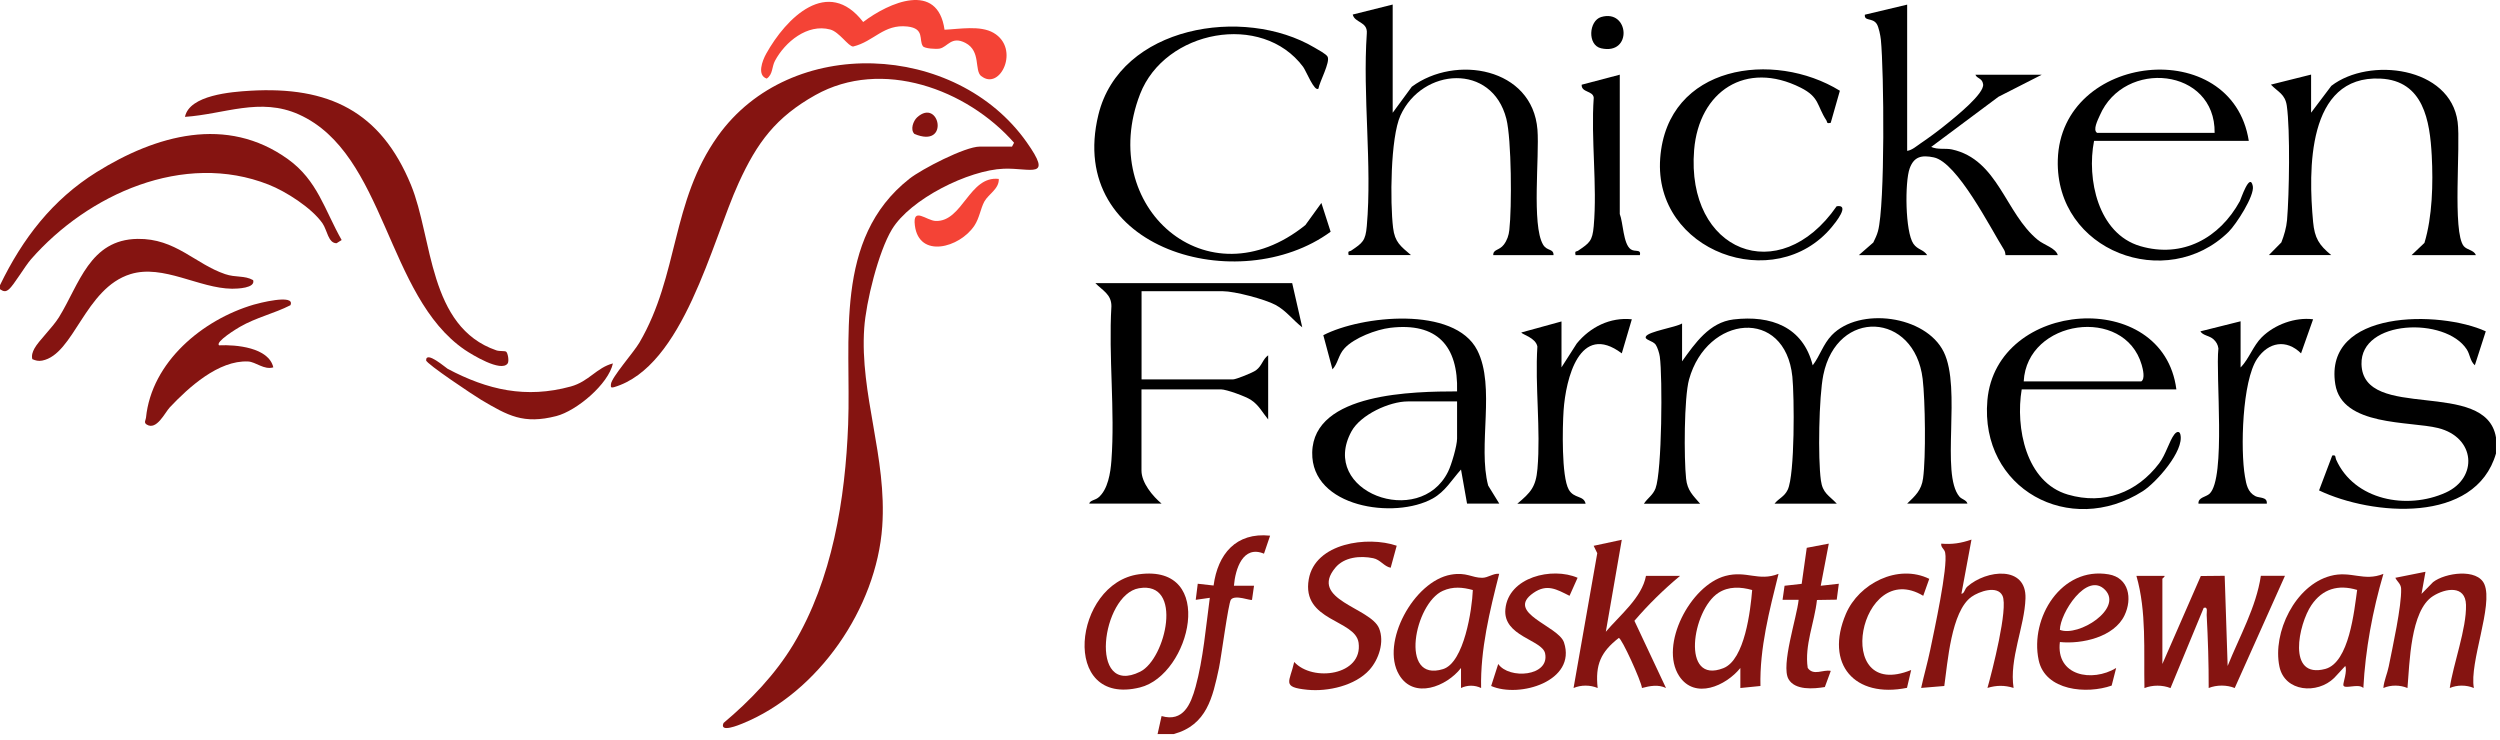
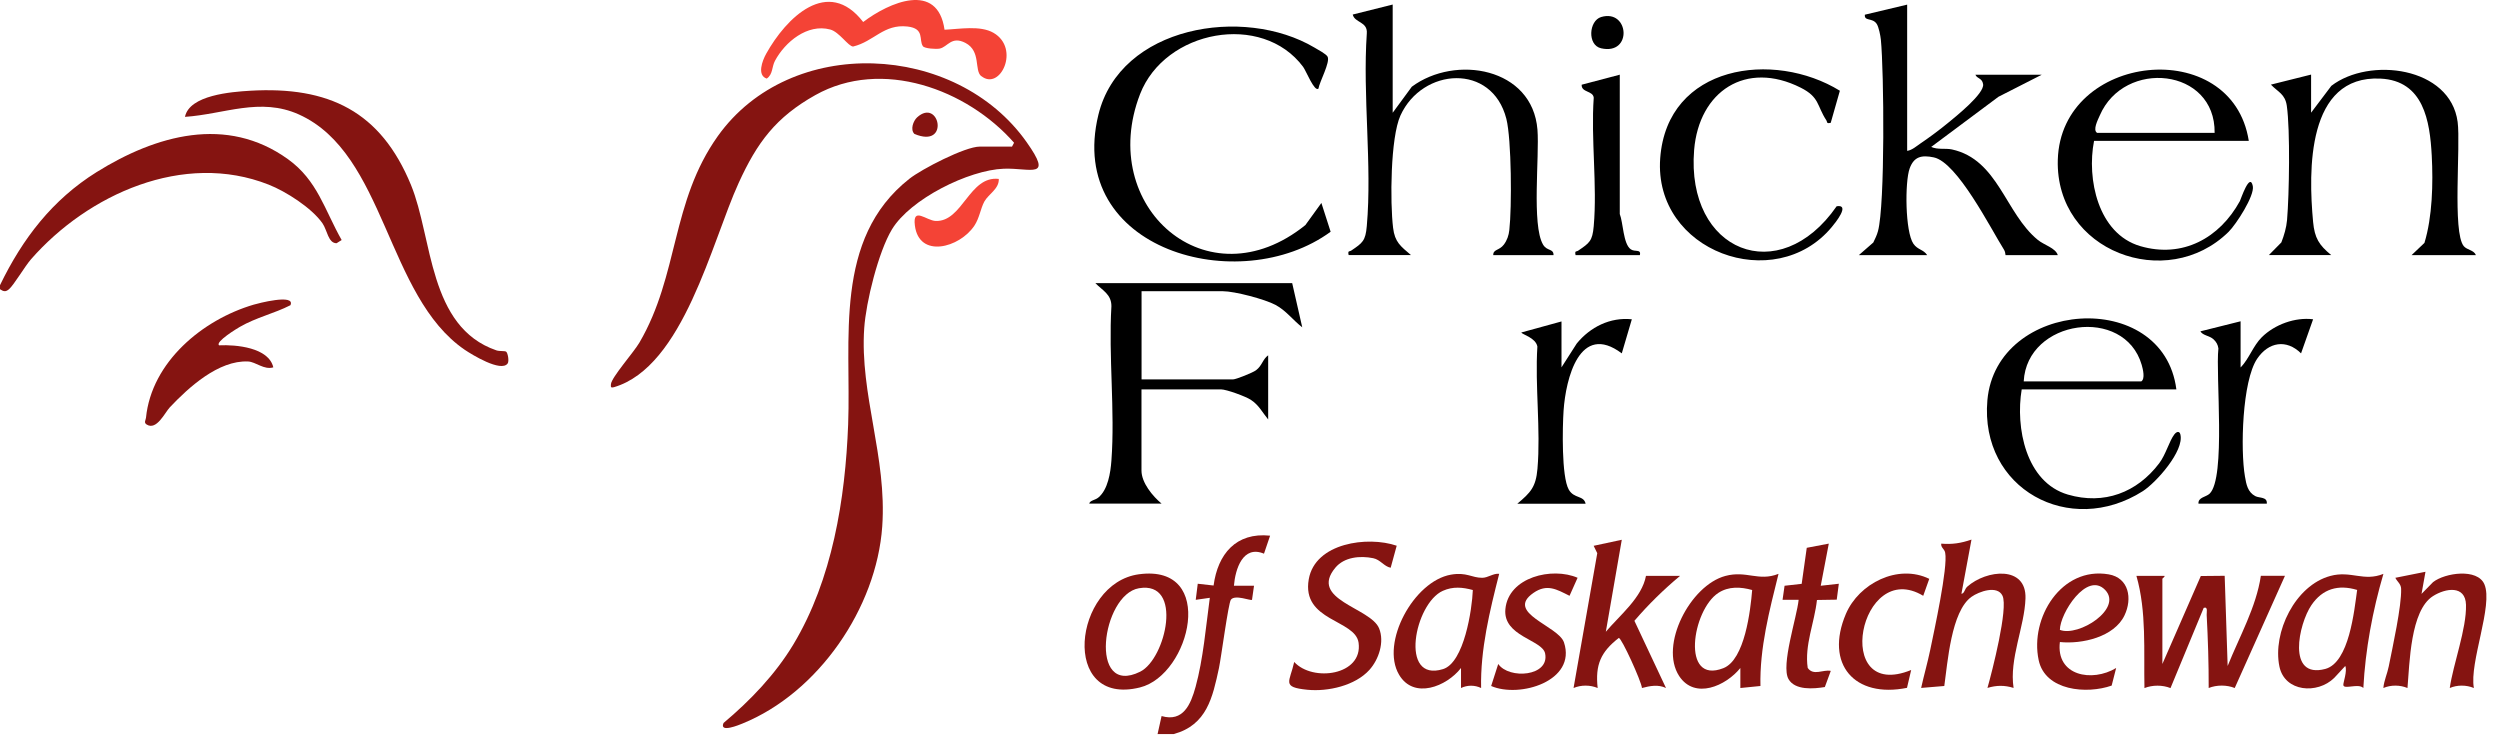
<svg xmlns="http://www.w3.org/2000/svg" width="311" height="92" viewBox="0 0 311 92" fill="none">
  <path d="M0 35.978V35.478C2.8 29.688 6.51 24.848 12.02 21.408C19.38 16.828 28.18 14.298 35.83 19.808C39.5 22.448 40.37 26.098 42.5 29.858L41.87 30.258C40.82 30.258 40.72 28.648 40.11 27.768C38.77 25.858 35.58 23.818 33.42 22.968C22.84 18.788 10.94 24.178 3.87 32.238C3.09 33.128 1.75 35.428 1.12 35.978C0.69 36.348 0.42 36.258 0 35.978Z" fill="#851411" />
-   <path d="M310.5 56.418C307.94 65.238 295.09 64.148 288.49 61.008L290.13 56.668C290.63 56.558 290.48 56.868 290.61 57.168C292.87 62.238 299.44 63.458 304.25 61.278C308.3 59.438 307.96 54.408 303.3 53.248C299.77 52.368 291.35 53.058 290.51 47.798C289.03 38.448 303.58 38.618 309.23 41.218L307.87 45.438C307.27 44.908 307.28 44.098 306.86 43.458C304.22 39.398 293.63 39.748 293.77 45.298C293.95 52.518 309.27 46.998 310.5 54.418V56.418Z" fill="black" />
  <path d="M144 91.328L144.5 89.078C147.2 89.858 148.13 87.618 148.73 85.448C149.68 81.998 150.02 77.918 150.5 74.368L148.75 74.618L149 72.618L150.97 72.838C151.49 68.928 153.76 66.188 158 66.638L157.24 68.878C154.61 67.778 153.67 70.798 153.5 72.868H156L155.75 74.618C155.61 74.768 153.61 73.918 153.12 74.608C152.8 75.068 151.91 81.828 151.64 83.098C150.85 86.758 150.14 90.188 146.01 91.318H144.01L144 91.328Z" fill="#851411" />
  <path d="M125.88 18.268L126.15 17.758C120.29 11.088 109.69 7.198 101.43 11.828C96.51 14.588 94.19 17.718 91.89 22.758C88.53 30.098 85.02 45.638 76.37 48.168C75.98 48.278 75.97 48.138 76 47.798C76.06 46.948 78.85 43.818 79.55 42.608C84.47 34.188 83.46 25.128 89.3 16.928C98.35 4.248 118.93 5.248 127.71 17.678C131.04 22.388 128.24 20.868 124.87 20.988C120.51 21.148 113.23 24.758 110.95 28.548C109.27 31.338 107.73 37.568 107.51 40.818C106.94 49.048 110.36 56.868 109.75 65.498C109.04 75.628 101.8 86.188 92.34 90.018C92.02 90.148 89.43 91.238 90.01 89.938C93.34 87.138 96.45 83.898 98.7 80.158C103.54 72.108 105.16 62.058 105.51 52.788C105.91 42.278 103.63 29.718 113.13 22.238C114.65 21.038 120.06 18.238 121.87 18.238H125.87L125.88 18.268Z" fill="#851411" />
-   <path d="M209.25 44.948C210.86 42.708 212.64 40.098 215.65 39.738C220.29 39.188 224.3 40.648 225.5 45.448C226.41 44.258 226.78 42.838 227.87 41.698C231.29 38.148 239.55 39.218 241.8 43.778C244.05 48.338 241.37 58.958 243.75 61.778C244.03 62.118 244.63 62.188 244.75 62.648H237.25C238.25 61.688 239.03 60.998 239.23 59.508C239.59 56.898 239.5 49.808 239.18 47.138C238.18 38.808 228.52 38.298 226.82 46.648C226.27 49.348 226.14 57.008 226.52 59.768C226.74 61.368 227.52 61.618 228.5 62.658H220.75C221.3 61.968 221.96 61.818 222.39 60.928C223.29 59.048 223.22 49.298 222.97 46.858C222.07 38.208 212.35 39.188 210.12 47.198C209.49 49.468 209.48 57.038 209.75 59.548C209.91 61.028 210.6 61.618 211.5 62.668H204.5C204.97 61.938 205.61 61.628 205.95 60.748C206.75 58.628 206.83 46.918 206.48 44.368C206.43 43.968 206.19 43.198 205.97 42.878C205.61 42.368 204.53 42.288 204.75 41.858C205.06 41.228 208.49 40.718 209.25 40.238V44.978V44.948Z" fill="black" />
  <path d="M173.25 0.568V14.028L175.63 10.788C181.04 6.768 190.65 8.398 191.26 16.138C191.52 19.448 190.53 27.978 191.95 30.418C192.45 31.278 193.27 30.888 193.26 31.738H185.76C185.74 30.988 186.51 31.188 187.08 30.428C187.48 29.898 187.69 29.278 187.76 28.618C188.08 25.838 188.04 17.338 187.39 14.778C185.61 7.808 176.94 8.408 174.22 14.358C172.96 17.118 172.92 25.208 173.3 28.338C173.51 30.128 174.25 30.638 175.52 31.728H167.77C167.64 31.128 167.87 31.328 168.1 31.168C169.5 30.218 169.87 29.978 170.03 28.118C170.7 20.488 169.5 11.898 170.03 4.168C170.16 2.668 168.52 2.858 168.28 1.808L173.28 0.558L173.25 0.568Z" fill="black" />
  <path d="M237.25 0.568V18.768C237.85 18.688 238.43 18.168 238.93 17.828C240.04 17.078 241.33 16.118 242.36 15.268C243.31 14.488 246.88 11.638 246.7 10.478C246.58 9.688 245.95 9.808 245.74 9.298H253.99L248.61 12.038L240.24 18.278C241.07 18.648 242 18.418 242.81 18.588C248.58 19.838 249.45 26.548 253.51 29.848C254.29 30.488 255.72 30.848 255.99 31.738H249.49C249.47 31.508 249.42 31.268 249.3 31.068C247.64 28.428 243.49 20.188 240.56 19.578C239.07 19.268 238.1 19.458 237.56 20.958C236.95 22.648 237 28.838 238.03 30.328C238.57 31.098 239.29 31.028 239.74 31.738H231.24L233.04 30.168C233.26 29.708 233.49 29.248 233.62 28.758C234.51 25.478 234.37 8.888 233.98 4.938C233.93 4.438 233.72 3.358 233.46 2.968C232.93 2.168 231.89 2.678 231.99 1.828L237.24 0.578L237.25 0.568Z" fill="black" />
  <path d="M62.96 43.748C63.17 43.878 63.36 44.928 63.15 45.218C62.33 46.348 58.68 44.098 57.82 43.518C48.04 36.838 48 19.108 37.18 14.238C32.35 12.068 27.91 14.208 23.01 14.538C23.56 11.828 28.77 11.428 31.12 11.288C40.9 10.718 47.36 13.848 51.13 23.018C53.84 29.628 53.26 40.678 61.76 43.588C62.15 43.718 62.78 43.628 62.97 43.748H62.96Z" fill="#851411" />
-   <path d="M182.5 62.648L181.75 58.408C180.61 59.678 179.79 61.138 178.24 62.008C173.49 64.658 163.1 63.118 163.24 56.288C163.39 48.798 176 48.708 181.26 48.688C181.42 43.018 178.76 40.088 172.95 40.778C171.21 40.988 168.45 42.028 167.26 43.328C166.47 44.178 166.47 45.178 165.76 45.948L164.62 41.698C169.36 39.248 180.94 38.028 183.77 43.568C186.08 48.098 183.81 55.458 185.13 60.408L186.51 62.648H182.5ZM181.25 49.938H175.13C172.86 49.938 169.26 51.578 168.12 53.668C164.03 61.178 176.61 65.828 180.14 58.678C180.57 57.818 181.26 55.438 181.26 54.558V49.948L181.25 49.938Z" fill="black" />
  <path d="M308 31.738H300L301.6 30.218C302.59 26.968 302.69 22.818 302.51 19.378C302.28 15.038 301.5 10.038 296.13 9.778C286.93 9.328 287.16 21.288 287.75 27.608C287.94 29.618 288.48 30.478 290 31.728H282.25L283.8 30.158C284.15 29.258 284.42 28.338 284.51 27.368C284.78 24.198 284.91 16.178 284.48 13.168C284.27 11.698 283.41 11.468 282.5 10.528L287.5 9.278V14.018L290.02 10.678C294.74 7.048 304.82 8.298 305.73 15.168C306.12 18.128 305.06 28.878 306.49 30.618C306.9 31.108 307.75 31.098 308 31.728V31.738Z" fill="black" />
  <path d="M160.75 35.228L162 40.718C160.84 39.828 160 38.638 158.67 37.928C157.34 37.218 153.58 36.228 152.13 36.228H142.01V47.198H153.39C153.76 47.198 155.86 46.358 156.25 46.058C157.03 45.468 157.05 44.718 157.76 44.198V52.178C157.03 51.298 156.61 50.388 155.59 49.728C154.94 49.308 152.57 48.438 151.88 48.438H142V58.538C142 60.058 143.4 61.738 144.5 62.648H135.5C135.6 62.238 136.23 62.228 136.63 61.898C137.83 60.918 138.15 58.798 138.26 57.298C138.72 51.108 137.89 44.348 138.26 38.088C138.26 36.598 137.14 36.128 136.26 35.218H160.76L160.75 35.228Z" fill="black" />
  <path d="M164 11.038C163.49 11.408 162.49 8.838 162.11 8.318C157 1.458 144.91 3.728 141.82 11.718C136.42 25.698 150.16 37.858 162.39 27.998L164.38 25.248L165.53 28.828C154.21 37.118 132.54 31.128 136.64 14.278C139.33 3.208 154.71 0.698 163.52 5.918C163.92 6.158 164.98 6.718 165.15 7.048C165.51 7.728 164.15 10.158 164.01 11.038H164Z" fill="black" />
  <path d="M279.75 17.528H260.5C259.57 22.258 260.99 29.078 266.25 30.618C271.51 32.158 276.12 29.618 278.64 25.018C278.75 24.818 279.88 21.358 280.25 23.148C280.49 24.348 278.16 27.938 277.23 28.848C269.54 36.398 255.67 31.278 255.99 19.888C256.37 6.528 277.68 4.288 279.75 17.528ZM275.5 16.528C275.61 8.438 264.25 7.298 261.21 14.368C260.97 14.918 260.31 16.178 260.88 16.528H275.5Z" fill="black" />
  <path d="M270.75 48.438H251.5C250.71 53.168 252 59.998 257.25 61.528C261.74 62.838 265.84 61.278 268.6 57.638C269.44 56.528 269.85 54.868 270.49 54.038C270.77 53.678 271.13 53.588 271.24 54.048C271.74 56.098 268.22 60.038 266.57 61.098C257.48 66.888 246.27 60.818 247.23 49.798C248.33 37.238 269.11 35.718 270.74 48.438H270.75ZM251.75 47.448H266.37C266.88 47.138 266.58 45.918 266.43 45.398C264.29 38.008 252.15 39.728 251.75 47.448Z" fill="black" />
  <path d="M227.75 15.278C227.17 15.408 227.35 15.198 227.19 14.958C226 13.128 226.37 12.098 224.01 10.908C217.19 7.478 211.36 11.348 210.75 18.648C209.71 31.308 221.34 35.978 228.48 25.658C230.21 25.378 228.33 27.698 227.87 28.248C220.8 36.748 205.67 31.308 206.53 19.678C207.39 8.048 220.66 6.228 228.88 11.288L227.74 15.288L227.75 15.278Z" fill="black" />
  <path d="M269.25 71.628C269.38 71.718 269 71.948 269 71.998V82.598L273.78 71.658L276.75 71.628L277.12 82.848C278.58 79.208 280.68 75.518 281.25 71.628H284.25L278 85.588C277.01 85.188 275.75 85.188 274.76 85.588C274.77 82.558 274.67 79.508 274.51 76.488C274.49 76.168 274.71 75.428 274.14 75.618L270.01 85.598C269.02 85.198 267.76 85.198 266.77 85.598C266.67 80.968 267.05 76.088 265.77 71.638H269.27L269.25 71.628Z" fill="#851411" />
  <path d="M194.25 45.698L196.15 42.728C197.83 40.678 200.31 39.438 203 39.718L201.75 43.958C196.49 40.008 194.78 47.148 194.51 51.068C194.37 53.128 194.24 59.268 195.15 60.898C195.81 62.068 197.03 61.598 197.25 62.668H188.75C190.42 61.258 191.06 60.598 191.26 58.318C191.68 53.458 190.94 48.028 191.25 43.108C191.04 41.988 189.27 41.588 189.26 41.358L194.25 39.988V45.718V45.698Z" fill="black" />
  <path d="M122.07 9.478C121.17 8.758 122.07 6.368 120.1 5.338C118.34 4.428 117.89 5.858 116.88 6.048C116.46 6.128 115.02 6.048 114.81 5.748C114.27 4.988 115.08 3.548 112.89 3.298C109.92 2.968 108.73 5.158 106.13 5.788C105.53 5.788 104.41 3.968 103.27 3.668C100.44 2.918 97.66 5.218 96.41 7.558C96 8.318 96.16 9.258 95.38 9.778C94.14 9.358 94.84 7.548 95.3 6.708C97.79 2.218 102.98 -2.962 107.38 2.738C110.61 0.288 116.65 -2.352 117.5 3.698C119.35 3.618 121.95 3.128 123.6 4.088C126.95 6.038 124.42 11.348 122.08 9.468L122.07 9.478Z" fill="#F44336" />
  <path d="M278.75 45.698C279.79 44.618 280.29 43.018 281.37 41.948C282.97 40.368 285.51 39.438 287.75 39.718L286.25 43.958C284.43 42.158 282.2 42.538 280.79 44.628C278.92 47.408 278.7 55.958 279.27 59.268C279.44 60.258 279.61 61.218 280.56 61.718C281.07 61.988 282.08 61.778 281.99 62.658H273.49C273.42 61.858 274.43 61.838 274.87 61.418C276.93 59.468 275.6 46.608 275.97 43.348C275.91 42.888 275.7 42.518 275.36 42.208C274.87 41.748 274.03 41.748 273.73 41.218L278.73 39.968V45.698H278.75Z" fill="black" />
-   <path d="M4.02 44.678C3.9 44.198 4.06 43.778 4.28 43.358C4.82 42.368 6.54 40.758 7.35 39.438C9.87 35.348 11.16 29.798 17.12 29.718C21.83 29.648 24.25 32.818 28 34.098C29.34 34.558 30.41 34.238 31.49 34.848C31.81 35.858 29.49 35.918 28.87 35.918C24.78 35.878 20.3 32.848 16.24 34.098C10.55 35.848 9.22 44.078 5.25 44.858C4.77 44.948 4.44 44.858 4.02 44.678Z" fill="#851411" />
  <path d="M245.25 67.138L244 73.868C244.39 73.828 244.38 73.298 244.73 72.978C247.12 70.858 252.11 70.328 251.97 74.448C251.86 77.948 249.93 81.978 250.49 85.578C249.37 85.228 248.36 85.238 247.24 85.578C247.81 83.568 249.85 75.658 249.11 74.108C248.47 72.768 246.19 73.578 245.25 74.248C242.72 76.058 242.29 82.418 241.87 85.338L238.99 85.578C239.34 83.998 239.79 82.438 240.12 80.848C240.6 78.508 242.34 70.588 241.98 68.758C241.89 68.268 241.42 68.128 241.49 67.628C242.85 67.748 243.97 67.568 245.24 67.128L245.25 67.138Z" fill="#851411" />
  <path d="M199.75 78.608C201.51 76.528 204.25 74.358 204.76 71.638H209C206.95 73.348 205.06 75.198 203.32 77.228L207.25 85.588C206.28 85.118 205.24 85.328 204.26 85.588C204.18 84.738 201.73 79.358 201.38 79.358C199.14 81.098 198.43 82.698 198.75 85.588C197.82 85.198 196.69 85.188 195.75 85.588L198.7 68.818L198.25 67.898L201.75 67.148L199.76 78.618L199.75 78.608Z" fill="#851411" />
  <path d="M221.25 71.378C220.12 75.928 218.89 80.618 219 85.338L216.5 85.588V83.098C214.7 85.328 210.83 87.068 208.88 84.088C206.4 80.268 210.27 72.818 214.63 71.648C217.28 70.938 218.75 72.368 221.24 71.388L221.25 71.378ZM217.97 73.398C216.54 72.998 215.05 72.918 213.76 73.758C210.5 75.878 209.07 85.208 214.39 83.118C217.06 82.068 217.76 75.918 217.97 73.398Z" fill="#851411" />
  <path d="M186.5 71.378C185.32 76.008 184.15 80.788 184.25 85.588C183.45 85.208 182.55 85.208 181.75 85.588V83.098C179.96 85.408 175.87 87.048 174.04 83.928C171.71 79.978 175.87 72.298 180.49 71.488C182.44 71.148 183.08 71.878 184.38 71.878C185.12 71.878 185.74 71.308 186.5 71.378ZM183.22 73.398C181.94 73.048 180.74 72.938 179.49 73.498C175.98 75.058 174.02 84.938 179.51 83.238C182.14 82.428 183.13 75.798 183.22 73.398Z" fill="#851411" />
  <path d="M296.5 71.378C295.15 75.978 294.25 80.808 294 85.588C293.38 84.958 291.58 85.818 291.51 85.218C291.48 84.938 292.03 83.458 291.75 82.848L290.37 84.338C288.28 86.388 284.22 86.088 283.56 82.918C282.68 78.678 285.52 72.828 289.89 71.648C292.47 70.948 294.03 72.388 296.5 71.388V71.378ZM293.23 73.388C290.87 72.678 288.92 73.248 287.54 75.278C285.96 77.598 284.44 84.488 289.26 83.218C292.24 82.428 292.87 75.958 293.23 73.378V73.388Z" fill="#851411" />
  <path d="M141.69 71.438C151.41 70.128 148.12 83.948 141.81 85.518C131.82 87.998 133.5 72.538 141.69 71.438ZM141.68 73.178C137.04 73.978 135.35 86.778 141.84 83.558C145.04 81.968 147.26 72.218 141.68 73.178Z" fill="#851411" />
  <path d="M301.25 73.868L302.67 72.418C304.16 71.248 308.2 70.668 309.06 72.688C310.18 75.298 307.16 82.448 307.75 85.588C306.82 85.198 305.68 85.188 304.75 85.588C305.19 82.558 306.85 78.218 306.77 75.238C306.7 72.768 304.23 73.158 302.66 74.158C299.84 75.948 299.76 82.528 299.49 85.588C298.56 85.198 297.42 85.188 296.49 85.588C296.57 84.658 296.98 83.808 297.16 82.898C297.63 80.538 298.77 75.398 298.7 73.238C298.68 72.638 298.21 72.358 297.98 71.878L301.73 71.128L301.24 73.868H301.25Z" fill="#851411" />
  <path d="M27.25 42.958C29.38 42.858 33.43 43.228 34 45.698C32.85 46.048 31.83 45.018 30.86 44.968C27.18 44.798 23.46 48.198 21.12 50.678C20.51 51.328 19.48 53.598 18.24 52.808C17.86 52.568 18.13 52.258 18.16 51.978C18.85 45.028 25.2 39.768 31.56 37.898C31.99 37.768 36.8 36.488 36.13 37.968C34.1 39.008 31.89 39.478 29.83 40.668C29.53 40.838 26.75 42.518 27.25 42.958Z" fill="#851411" />
  <path d="M173.75 67.888L173 70.628C172.17 70.468 171.72 69.618 170.82 69.438C169.21 69.108 167.23 69.288 166.12 70.618C162.78 74.628 170.51 75.578 171.56 78.168C172.25 79.858 171.52 82.038 170.36 83.328C168.59 85.298 165.2 86.058 162.65 85.808C159.36 85.478 160.45 84.858 161 82.348C163.3 84.868 169.55 84.018 169.01 79.968C168.62 77.048 161.89 77.308 162.81 72.058C163.6 67.528 170.14 66.648 173.75 67.888Z" fill="#851411" />
  <path d="M201.5 9.298V26.628C201.92 27.658 201.92 30.338 202.86 31.008C203.39 31.388 204.18 30.938 204 31.738H196C195.87 31.138 196.1 31.338 196.33 31.178C197.73 30.228 198.1 29.988 198.26 28.128C198.71 23.048 197.9 17.318 198.26 12.158C198.18 11.268 196.7 11.528 196.76 10.538L201.51 9.288L201.5 9.298Z" fill="black" />
  <path d="M256.25 79.858C255.73 84.088 260.26 84.908 263.25 83.098L262.69 85.288C259.6 86.378 254.42 85.948 253.61 82.118C252.49 76.858 256.45 70.448 262.31 71.448C264.85 71.878 265.28 74.478 264.29 76.548C263.01 79.248 258.99 80.158 256.24 79.868L256.25 79.858ZM256.25 78.358C258.59 79.258 264.13 75.708 261.87 73.378C259.61 71.048 256.26 76.298 256.25 78.358Z" fill="#851411" />
  <path d="M196.25 71.878L195.25 74.118C193.66 73.328 192.46 72.578 190.76 73.758C187.17 76.248 193.87 77.848 194.56 79.918C196.15 84.718 189.04 86.878 185.5 85.338L186.38 82.598C187.72 84.538 192.81 84.158 192.21 81.278C191.85 79.578 186.94 79.168 187.27 75.768C187.65 71.788 193.08 70.498 196.26 71.878H196.25Z" fill="#851411" />
  <path d="M239.25 74.118C231.32 69.338 227.82 87.388 237.75 83.348L237.23 85.568C230.71 86.888 226.97 82.628 229.63 76.368C231.25 72.568 236.11 70.108 240 72.008L239.25 74.118Z" fill="#851411" />
  <path d="M227.5 67.638L226.5 72.868L228.75 72.618L228.49 74.598L226.03 74.638C225.73 77.428 224.46 80.278 224.88 83.088C225.59 84.118 226.8 83.258 227.75 83.458L227.01 85.468C225.61 85.698 223.3 85.898 222.49 84.478C221.52 82.778 223.54 76.758 223.75 74.618H221.75L222 72.868L224.13 72.628L224.76 68.148L227.49 67.628L227.5 67.638Z" fill="#851411" />
-   <path d="M76.25 45.198C75.69 47.798 71.72 51.108 69.21 51.758C65.12 52.808 63.2 51.718 59.84 49.728C58.98 49.218 53.02 45.248 53.01 44.828C52.99 43.588 55.46 45.758 55.7 45.888C60.66 48.508 65.42 49.608 71.01 48.078C73.26 47.458 74.21 45.738 76.25 45.208V45.198Z" fill="#851411" />
  <path d="M124.25 22.268C124.3 23.498 122.96 24.148 122.45 25.078C121.97 25.968 121.85 27.118 121.21 28.078C119.38 30.828 114.33 32.198 113.81 28.048C113.51 25.658 115.25 27.448 116.4 27.488C119.76 27.608 120.57 21.828 124.25 22.258V22.268Z" fill="#F44336" />
  <path d="M199.18 2.118C202.68 1.078 203.12 6.898 199.18 6.008C197.44 5.618 197.65 2.578 199.18 2.118Z" fill="black" />
  <path d="M114.08 14.608C116.86 12.068 118.22 18.558 113.75 16.658C113.21 16.118 113.61 15.048 114.08 14.608Z" fill="#851411" />
</svg>